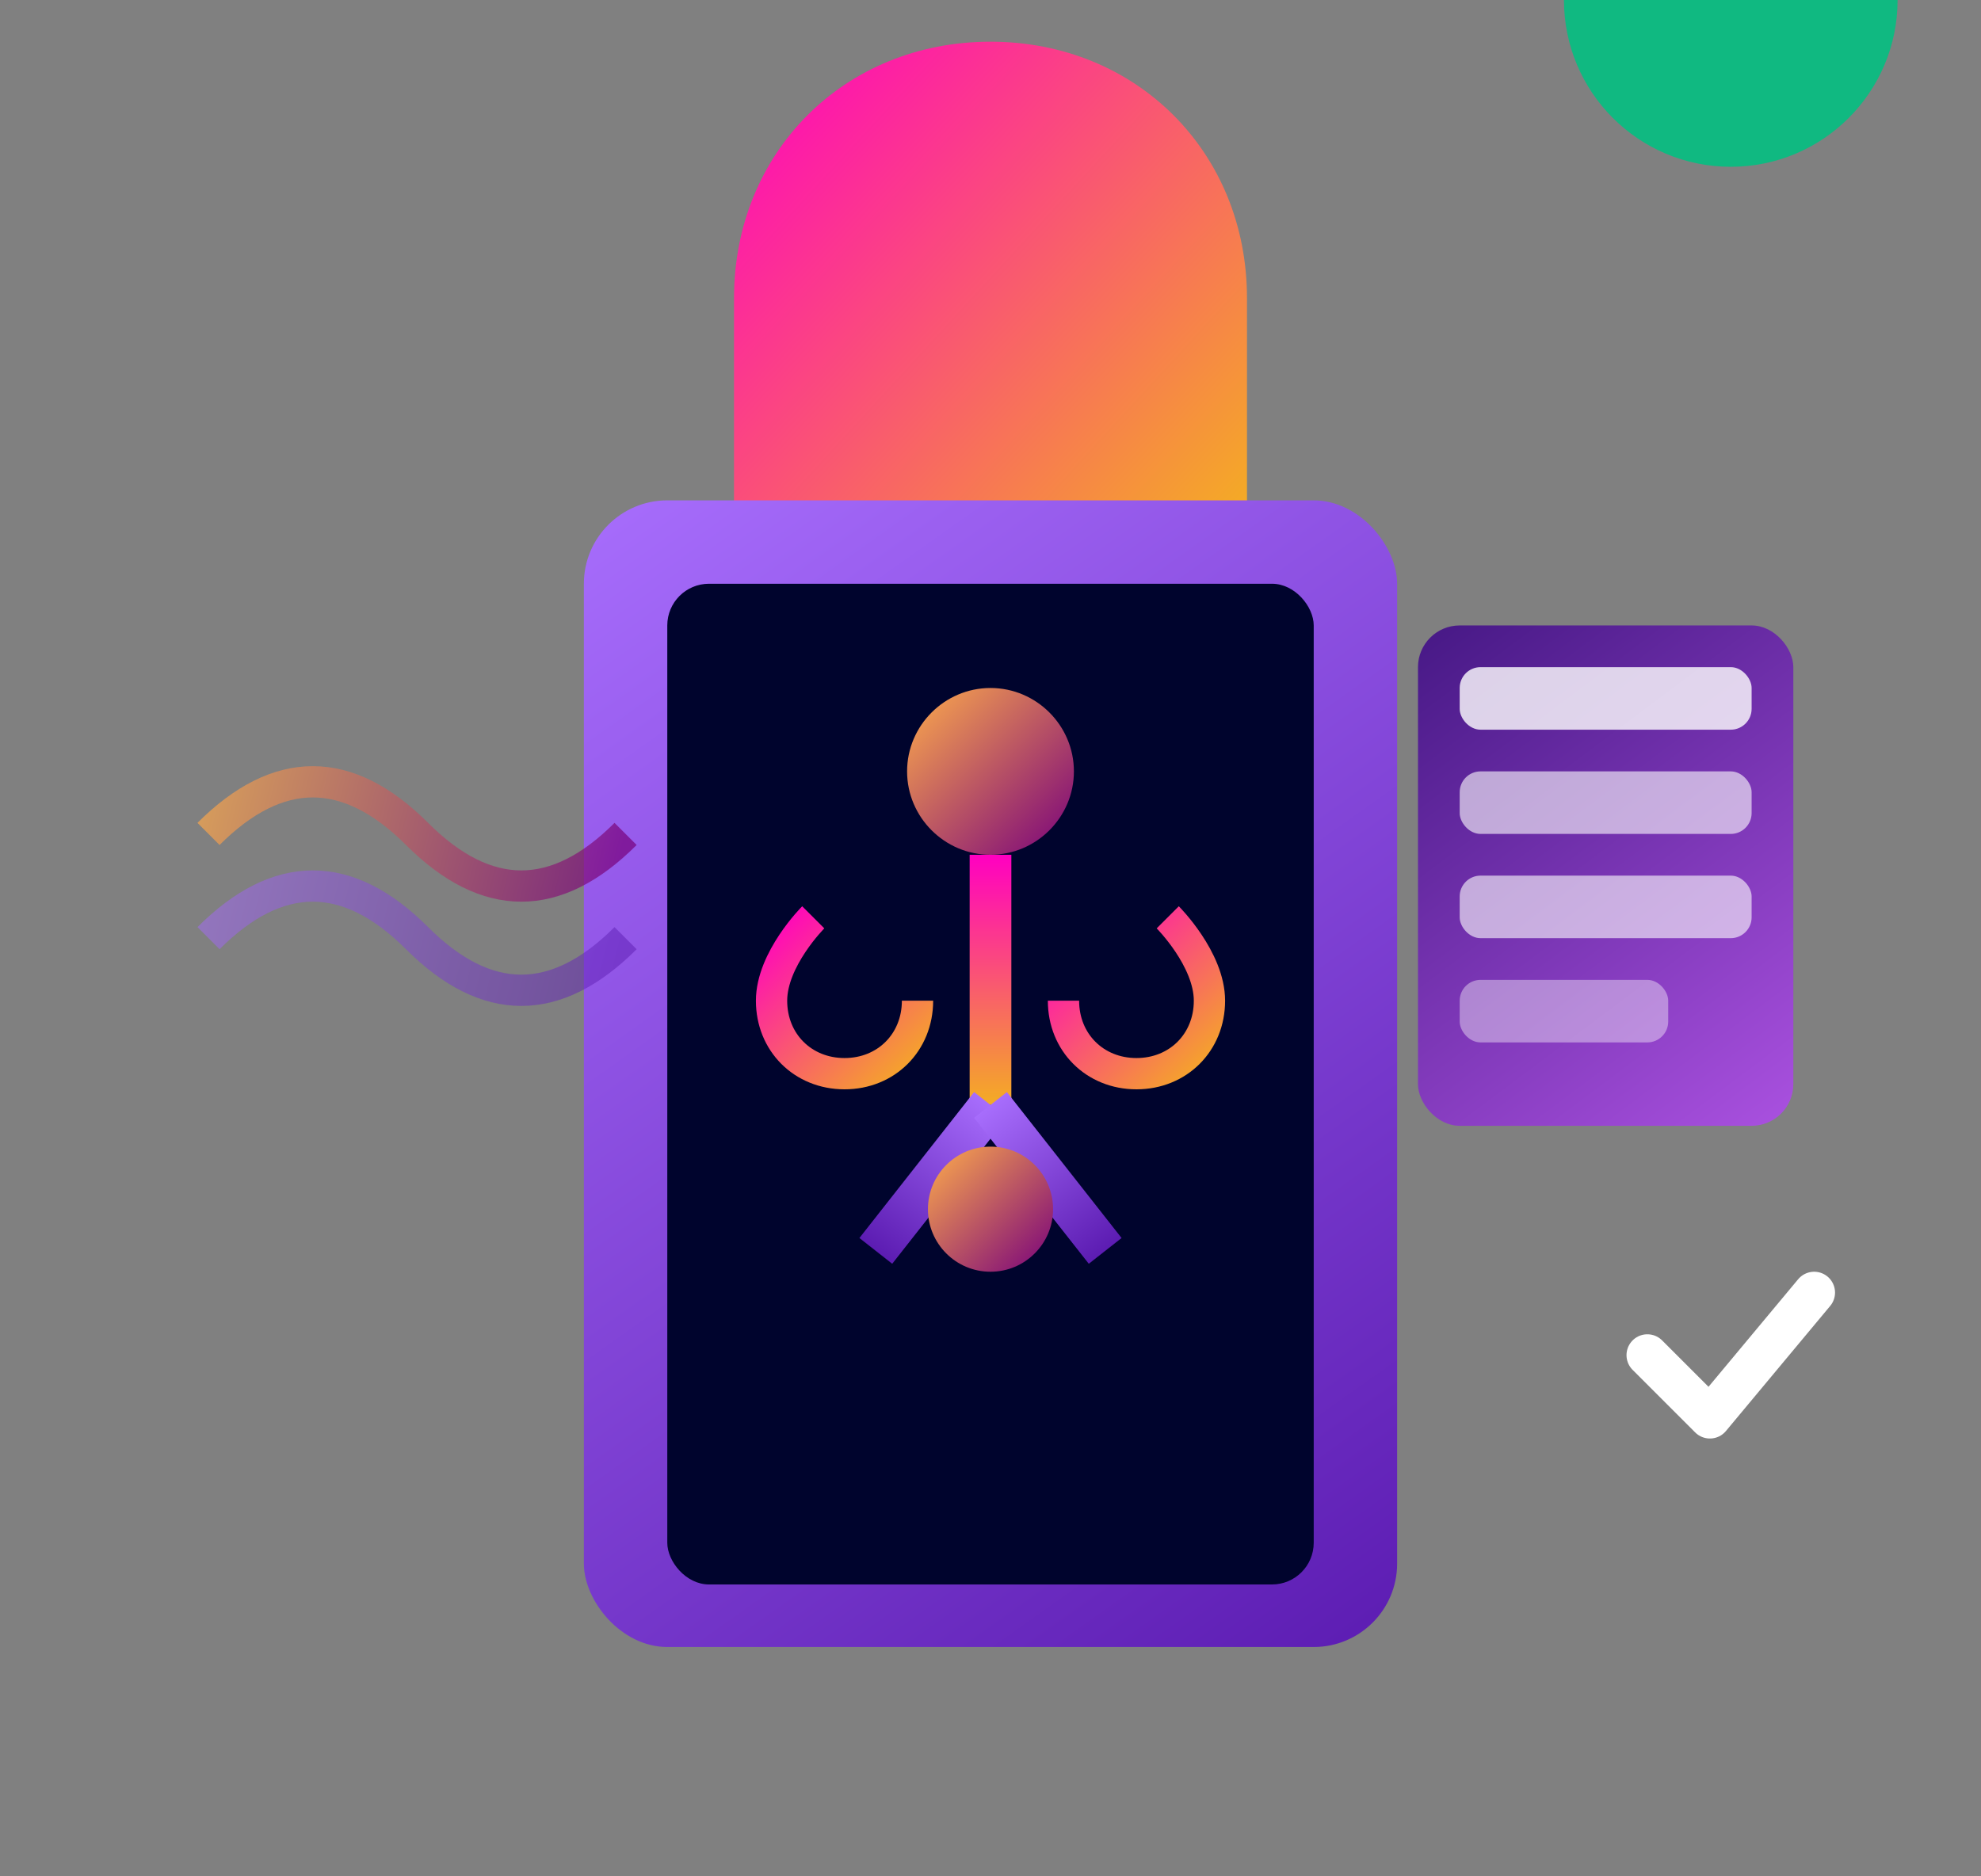
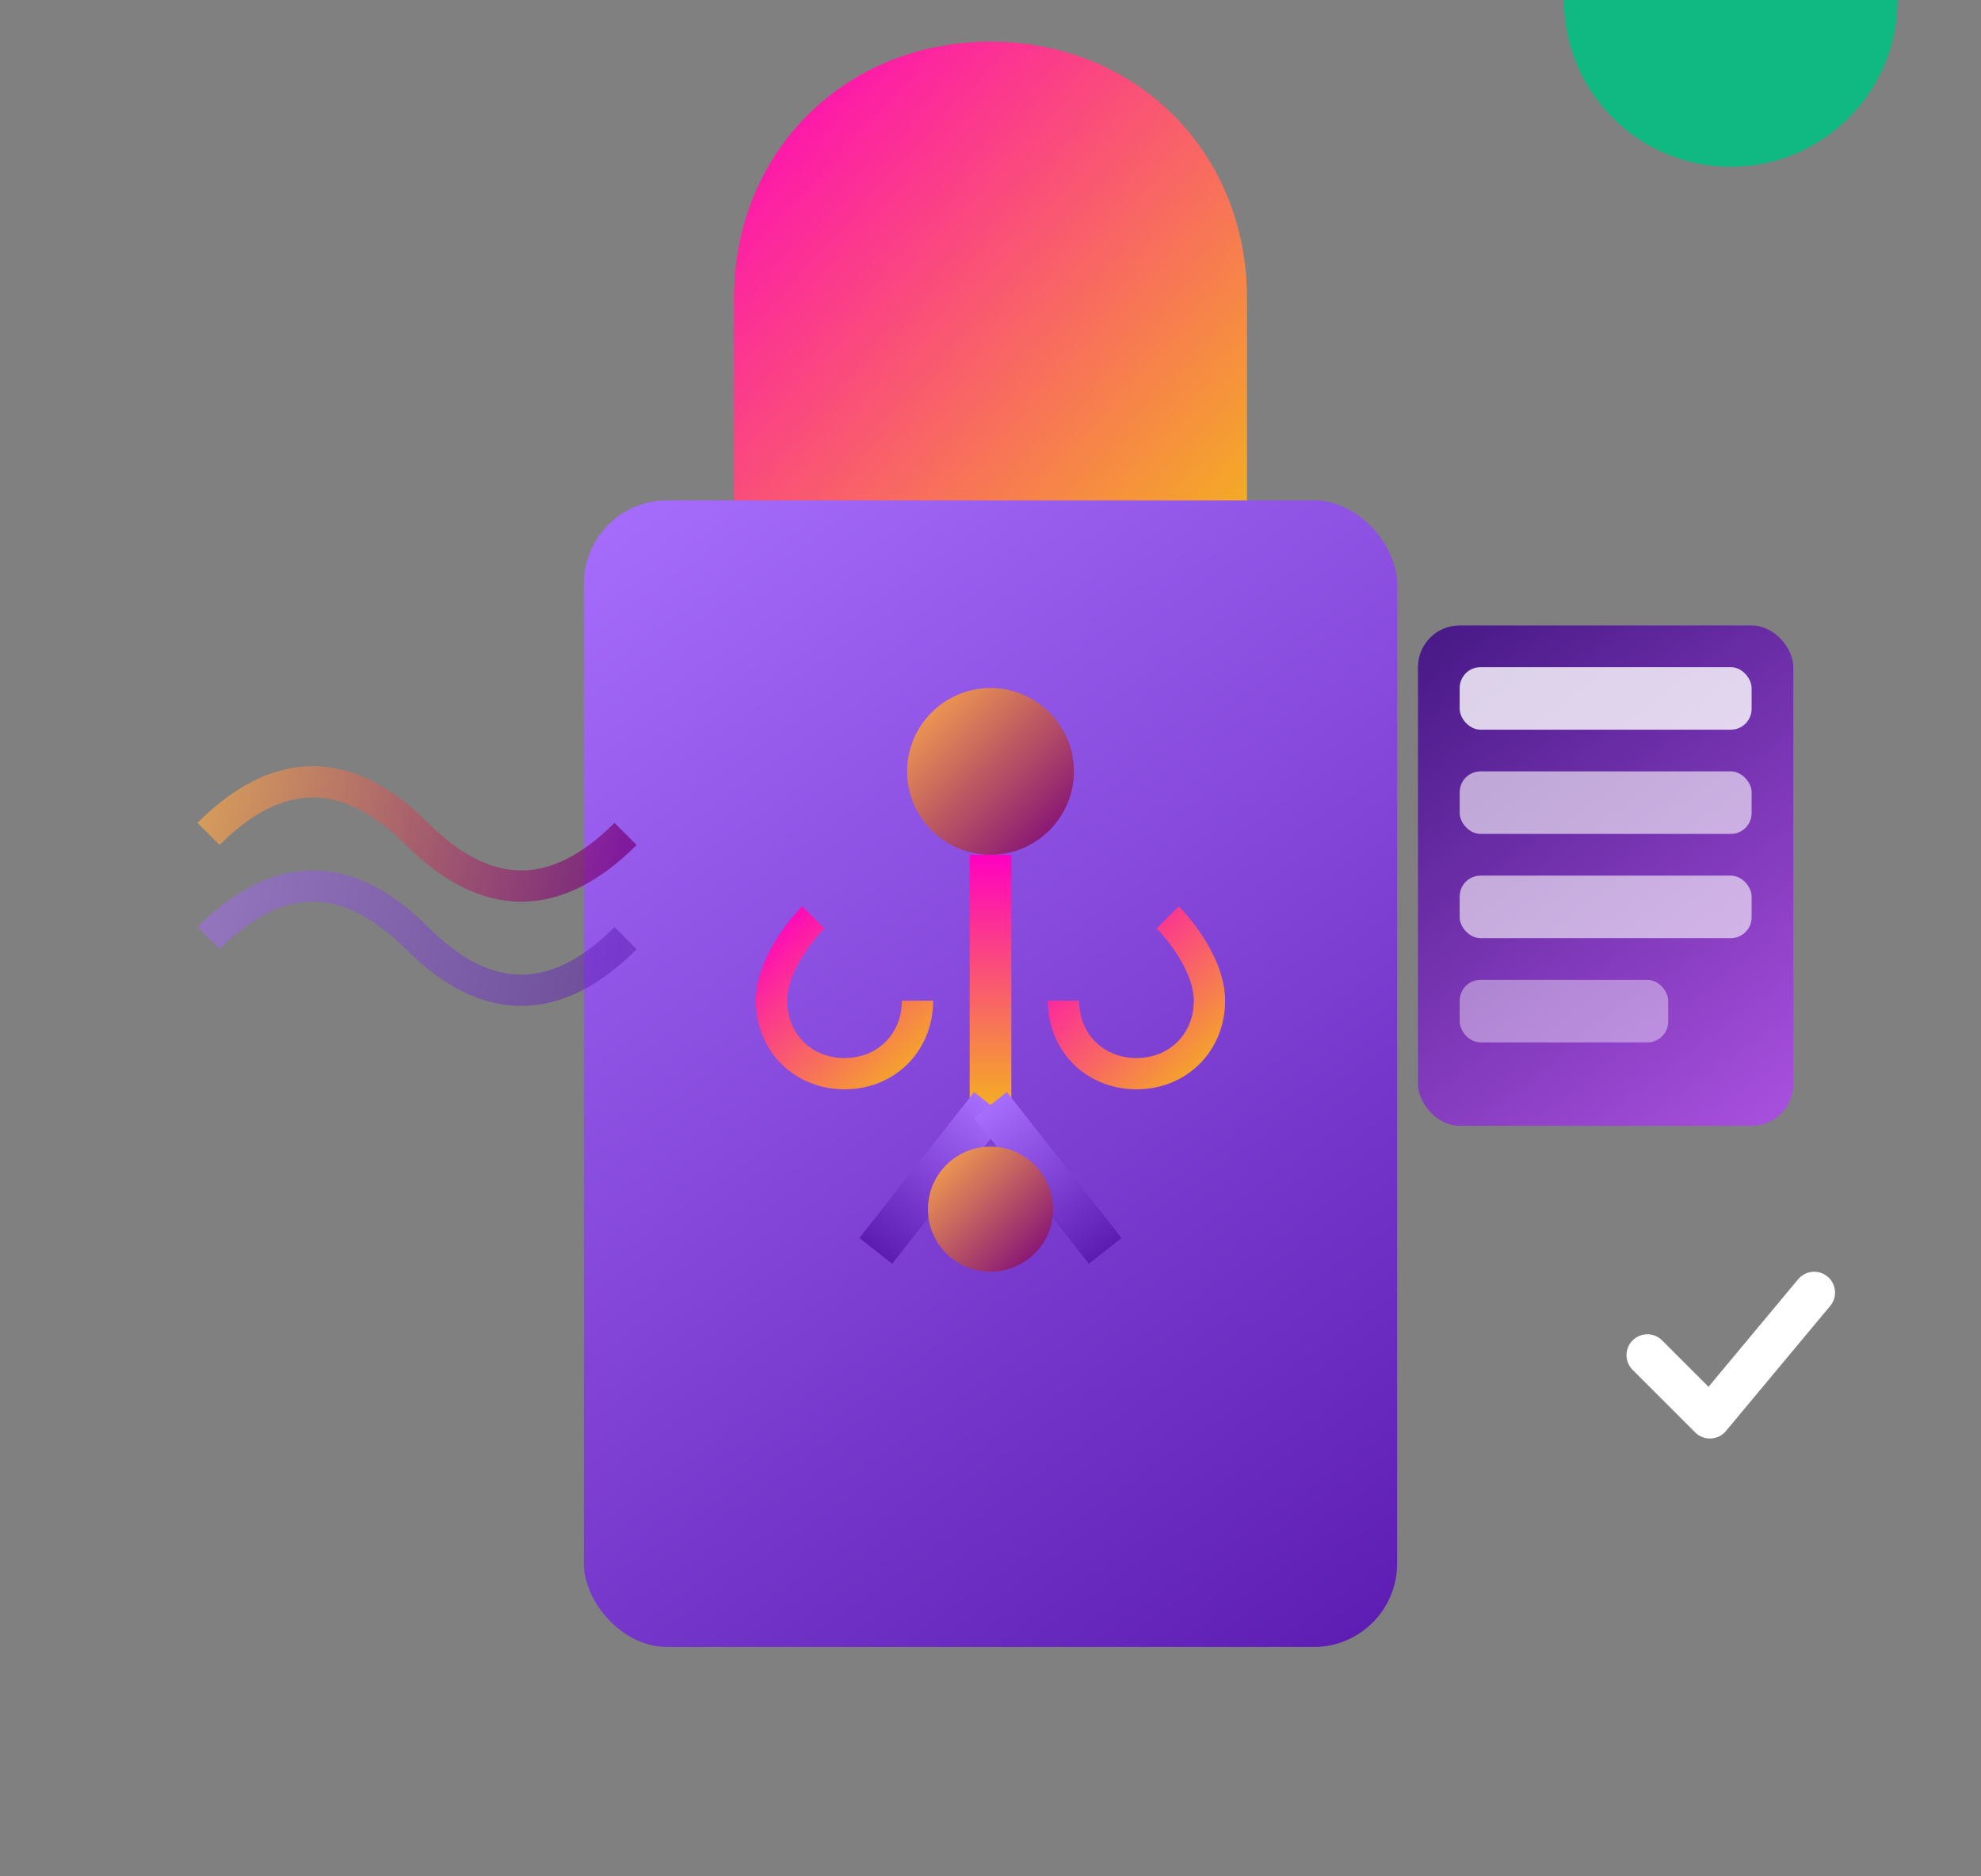
<svg xmlns="http://www.w3.org/2000/svg" width="95" height="90" viewBox="0 0 95 90" fill="none">
  <rect x="0" y="0" width="95" height="90" fill="#808080" stroke="none" />
  <path d="M47.5 2C40.5 2 35.2 7.3 35.2 14.3V24.6H59.8V14.3C59.8 7.3 54.5 2 47.5 2Z" fill="url(#paint0_linear_exp3)" />
  <rect x="28" y="24" width="39" height="55" rx="4" fill="url(#paint1_linear_exp3)" />
-   <rect x="32" y="28" width="31" height="48" rx="2" fill="#00042D" />
  <path d="M47.5 33C49.7 33 51.5 34.8 51.5 37C51.5 39.2 49.7 41 47.5 41C45.3 41 43.5 39.2 43.5 37C43.5 34.8 45.3 33 47.5 33Z" fill="url(#paint2_linear_exp3)" />
  <path d="M47.5 41L47.5 53" stroke="url(#paint3_linear_exp3)" stroke-width="2" />
  <path d="M47.5 53L42 60" stroke="url(#paint4_linear_exp3)" stroke-width="2" />
  <path d="M47.5 53L53 60" stroke="url(#paint5_linear_exp3)" stroke-width="2" />
  <circle cx="47.5" cy="58" r="3" fill="url(#paint6_linear_exp3)" />
  <path d="M39 44C39 44 37 46 37 48C37 50 38.5 51.5 40.5 51.5C42.5 51.5 44 50 44 48" stroke="url(#paint7_linear_exp3)" stroke-width="1.5" fill="none" />
  <path d="M56 44C56 44 58 46 58 48C58 50 56.5 51.5 54.5 51.5C52.5 51.5 51 50 51 48" stroke="url(#paint8_linear_exp3)" stroke-width="1.5" fill="none" />
  <path d="M10 40 Q15 35 20 40 T30 40" stroke="url(#paint9_linear_exp3)" stroke-width="1.5" fill="none" opacity="0.7" />
  <path d="M10 45 Q15 40 20 45 T30 45" stroke="url(#paint10_linear_exp3)" stroke-width="1.5" fill="none" opacity="0.5" />
  <rect x="68" y="30" width="18" height="24" rx="2" fill="url(#paint11_linear_exp3)" />
  <rect x="70" y="32" width="14" height="3" rx="1" fill="white" opacity="0.8" />
  <rect x="70" y="37" width="14" height="3" rx="1" fill="white" opacity="0.6" />
  <rect x="70" y="42" width="14" height="3" rx="1" fill="white" opacity="0.6" />
  <rect x="70" y="47" width="10" height="3" rx="1" fill="white" opacity="0.4" />
  <circle cx="83" y="65" r="8" fill="url(#paint12_linear_exp3)" />
  <path d="M79 65 L82 68 L87 62" stroke="white" stroke-width="2" stroke-linecap="round" stroke-linejoin="round" />
  <defs>
    <linearGradient id="paint0_linear_exp3" x1="35.2" y1="2" x2="59.8" y2="24.6" gradientUnits="userSpaceOnUse">
      <stop stop-color="#FF00C1" />
      <stop offset="1" stop-color="#F4AC24" />
    </linearGradient>
    <linearGradient id="paint1_linear_exp3" x1="28" y1="24" x2="67" y2="79" gradientUnits="userSpaceOnUse">
      <stop stop-color="#A76DFC" />
      <stop offset="1" stop-color="#5C1CB2" />
    </linearGradient>
    <linearGradient id="paint2_linear_exp3" x1="43.5" y1="33" x2="51.5" y2="41" gradientUnits="userSpaceOnUse">
      <stop stop-color="#FFAD4B" />
      <stop offset="1" stop-color="#77007C" />
    </linearGradient>
    <linearGradient id="paint3_linear_exp3" x1="47.5" y1="41" x2="47.5" y2="53" gradientUnits="userSpaceOnUse">
      <stop stop-color="#FF00C1" />
      <stop offset="1" stop-color="#F4AC24" />
    </linearGradient>
    <linearGradient id="paint4_linear_exp3" x1="47.5" y1="53" x2="42" y2="60" gradientUnits="userSpaceOnUse">
      <stop stop-color="#A76DFC" />
      <stop offset="1" stop-color="#5C1CB2" />
    </linearGradient>
    <linearGradient id="paint5_linear_exp3" x1="47.5" y1="53" x2="53" y2="60" gradientUnits="userSpaceOnUse">
      <stop stop-color="#A76DFC" />
      <stop offset="1" stop-color="#5C1CB2" />
    </linearGradient>
    <linearGradient id="paint6_linear_exp3" x1="44.5" y1="55" x2="50.5" y2="61" gradientUnits="userSpaceOnUse">
      <stop stop-color="#FFAD4B" />
      <stop offset="1" stop-color="#77007C" />
    </linearGradient>
    <linearGradient id="paint7_linear_exp3" x1="37" y1="44" x2="44" y2="51.5" gradientUnits="userSpaceOnUse">
      <stop stop-color="#FF00C1" />
      <stop offset="1" stop-color="#F4AC24" />
    </linearGradient>
    <linearGradient id="paint8_linear_exp3" x1="51" y1="44" x2="58" y2="51.5" gradientUnits="userSpaceOnUse">
      <stop stop-color="#FF00C1" />
      <stop offset="1" stop-color="#F4AC24" />
    </linearGradient>
    <linearGradient id="paint9_linear_exp3" x1="10" y1="35" x2="30" y2="40" gradientUnits="userSpaceOnUse">
      <stop stop-color="#FFAD4B" />
      <stop offset="1" stop-color="#77007C" />
    </linearGradient>
    <linearGradient id="paint10_linear_exp3" x1="10" y1="40" x2="30" y2="45" gradientUnits="userSpaceOnUse">
      <stop stop-color="#A76DFC" />
      <stop offset="1" stop-color="#5C1CB2" />
    </linearGradient>
    <linearGradient id="paint11_linear_exp3" x1="68" y1="30" x2="86" y2="54" gradientUnits="userSpaceOnUse">
      <stop stop-color="#461885" />
      <stop offset="1" stop-color="#AA51E0" />
    </linearGradient>
    <linearGradient id="paint12_linear_exp3" x1="75" y1="57" x2="91" y2="73" gradientUnits="userSpaceOnUse">
      <stop stop-color="#10B981" />
      <stop offset="1" stop-color="#059669" />
    </linearGradient>
  </defs>
</svg>